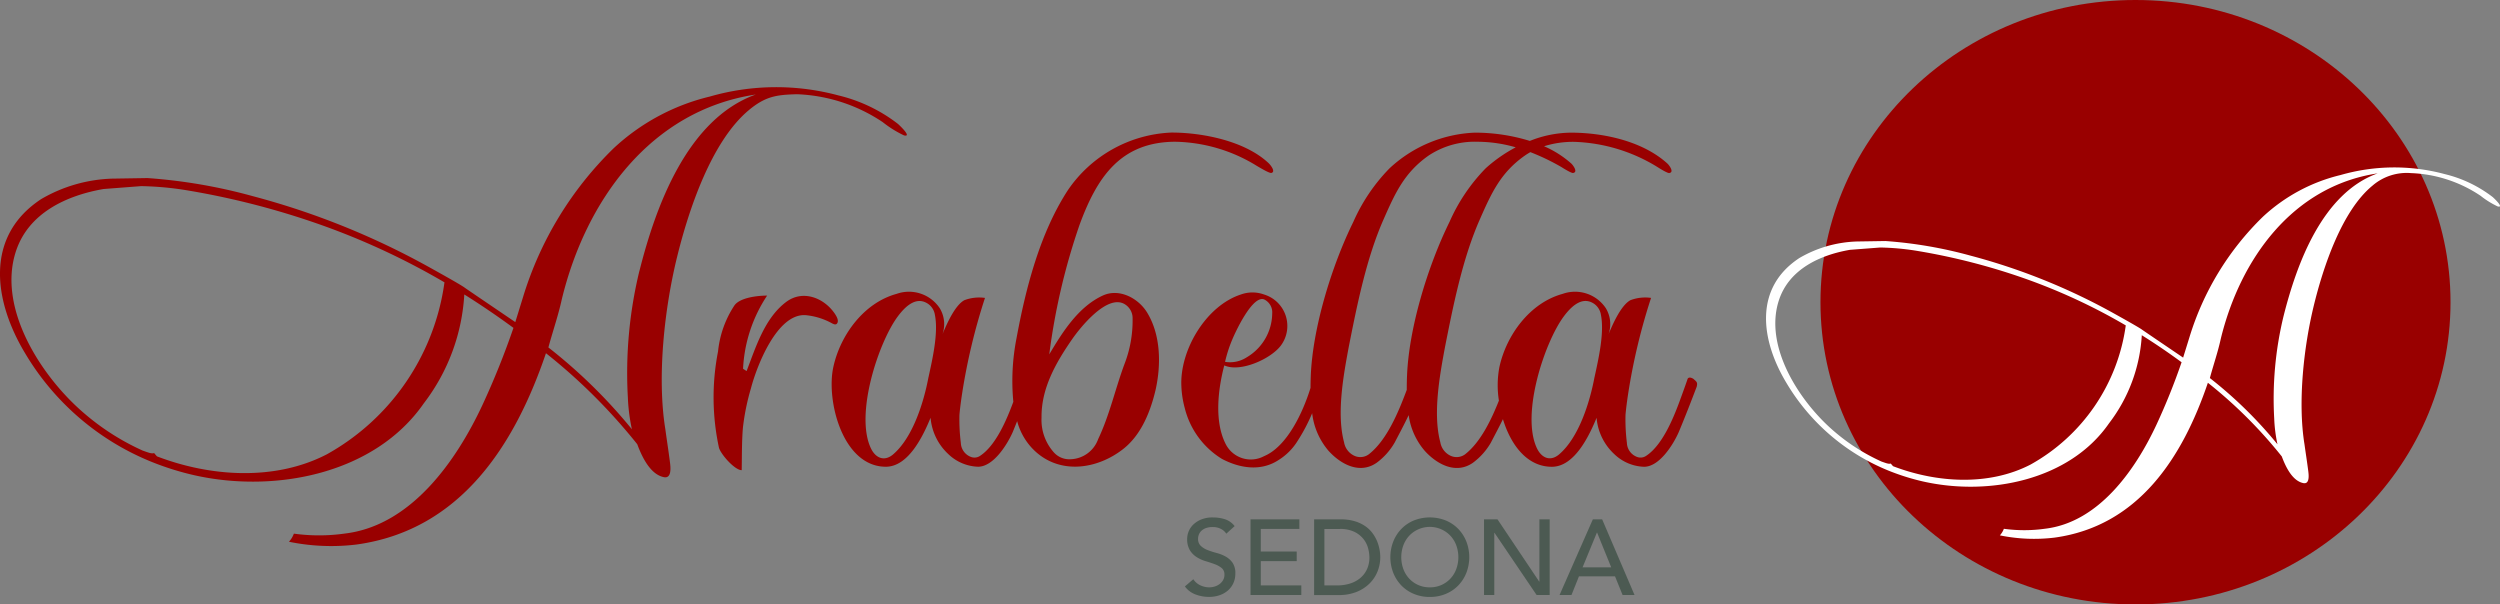
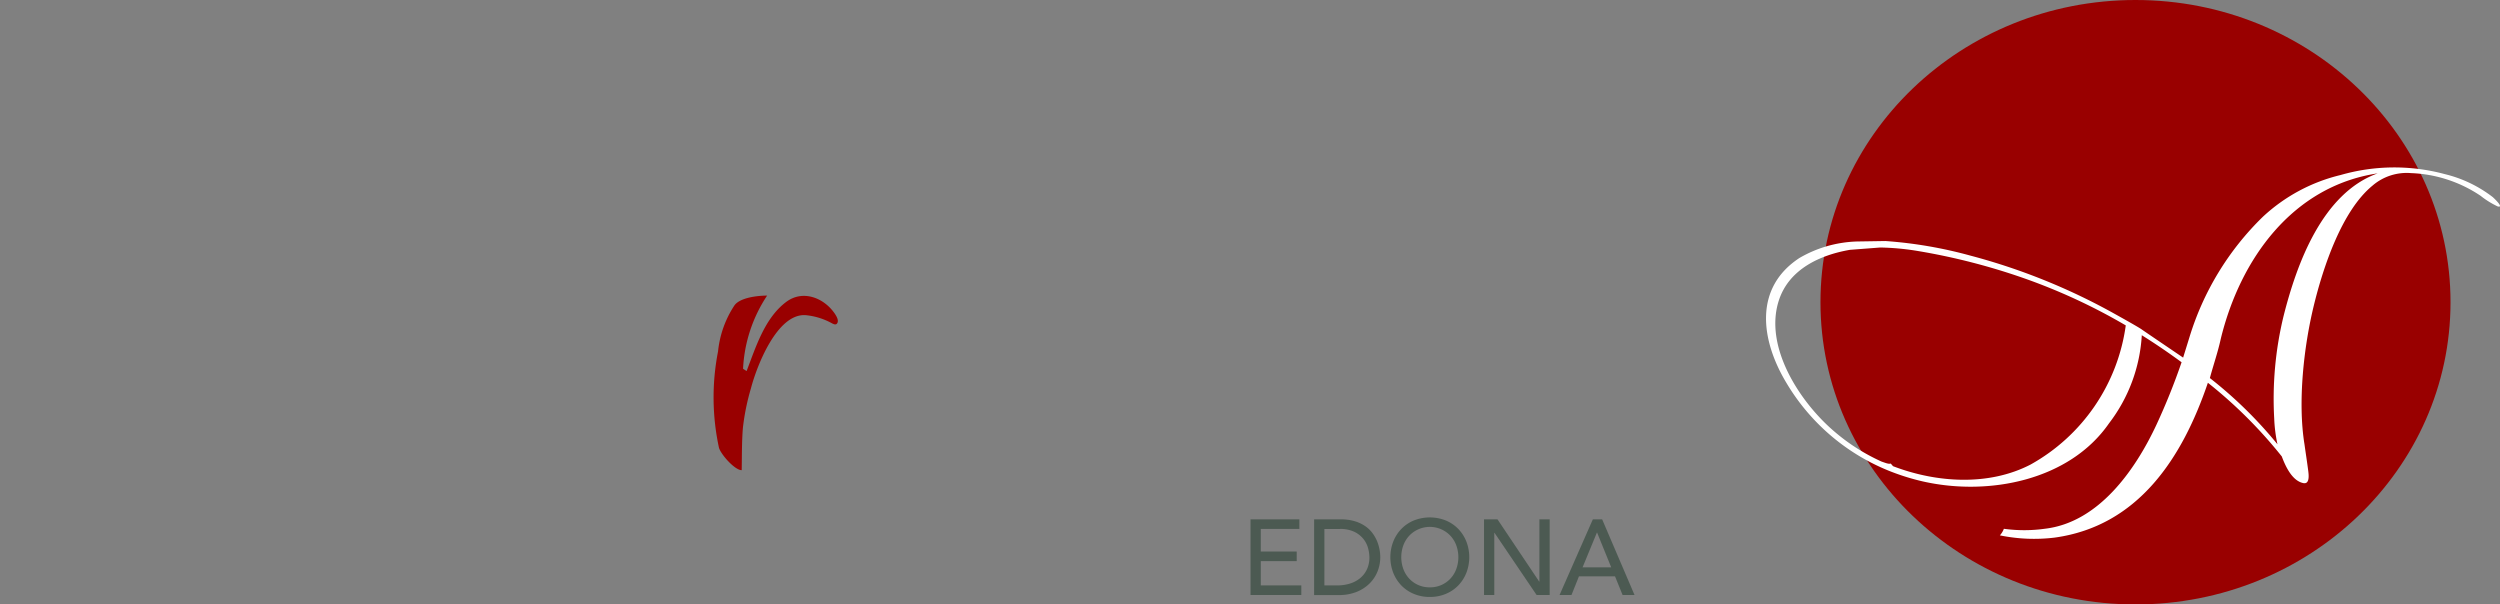
<svg xmlns="http://www.w3.org/2000/svg" id="logo" width="272.154" height="65.797" viewBox="0 0 272.154 65.797">
  <rect x="0" y="0" width="272.154" height="65.797" fill="#808080" stroke="none" />
  <defs>
    <clipPath id="clip-path">
      <rect id="Rectangle_530" data-name="Rectangle 530" width="272.154" height="65.797" fill="none" />
    </clipPath>
  </defs>
  <g id="Group_184" data-name="Group 184" clip-path="url(#clip-path)">
-     <path id="Path_40302" data-name="Path 40302" d="M222.716,30.528a17.43,17.43,0,0,1,8.833,2.635c.263.148,1.39.845,1.592.753.473-.147-.146-.9-.331-1.066-2.553-2.4-7.154-3.324-10.564-3.324a14.348,14.348,0,0,0-11.28,6.273c-3.049,4.683-4.588,10.68-5.592,16.12a24.127,24.127,0,0,0-.346,6.918l-.016.044c-.686,1.849-1.865,4.694-3.594,5.833a1.071,1.071,0,0,1-1,.125,1.692,1.692,0,0,1-1.106-1.537,20.654,20.654,0,0,1-.151-3.042q.08-.941.3-2.384a66.16,66.16,0,0,1,2.481-10.349,4.56,4.56,0,0,0-2.25.251c-1.041.571-1.936,2.644-2.377,3.7a3.347,3.347,0,0,0-.293-2.823,4.026,4.026,0,0,0-4.706-1.567c-3.561.976-6.121,4.476-6.884,7.965-.8,3.678,1.028,10.852,5.72,10.852,2.466,0,4.07-3.385,4.866-5.332a6.087,6.087,0,0,0,1.927,3.952,4.9,4.9,0,0,0,3.243,1.38c1.672,0,3.175-2.413,3.771-3.764.166-.4.324-.8.485-1.2a6.84,6.84,0,0,0,1.948,3.267c2.788,2.585,6.813,1.964,9.62-.251q2.463-1.945,3.512-6.461c.6-2.723.559-5.938-.93-8.374-.959-1.571-3.039-2.679-4.833-1.85-2.657,1.228-4.377,3.965-5.82,6.4a70.224,70.224,0,0,1,3.3-14.113c1.884-5.116,4.422-9.033,10.472-9.033M195.786,56.182c-.5,2.674-1.688,6.533-3.837,8.374-.962.827-1.923.407-2.428-.659-1.759-3.714.834-11.521,2.912-14.332q1.646-2.227,3.064-1.537a1.775,1.775,0,0,1,.992,1.348c.4,1.965-.273,4.838-.7,6.805m15.606-4.108c.891-1.3,3.858-5.022,5.767-3.857a1.77,1.77,0,0,1,.849,1.568A13.1,13.1,0,0,1,217.1,54.8c-.989,2.684-1.6,5.5-2.835,8.091a3.3,3.3,0,0,1-3.052,2.2,2.247,2.247,0,0,1-1.779-.753,5.3,5.3,0,0,1-1.335-3.794c-.04-3.161,1.55-5.94,3.292-8.468" transform="translate(-94.715 -15.096)" fill="#900" />
-     <path id="Path_40303" data-name="Path 40303" d="M318.93,56.369c-.2-.155-.624-.311-.7.063q-.346,1-.88,2.446c-.686,1.849-1.865,4.694-3.594,5.833a1.071,1.071,0,0,1-1,.126,1.694,1.694,0,0,1-1.107-1.537,20.678,20.678,0,0,1-.15-3.042q.08-.941.3-2.384a66.214,66.214,0,0,1,2.481-10.349,4.555,4.555,0,0,0-2.25.251c-1.041.571-1.936,2.644-2.377,3.7a3.346,3.346,0,0,0-.293-2.822,4.026,4.026,0,0,0-4.706-1.568c-3.56.976-6.121,4.476-6.884,7.966a10.692,10.692,0,0,0-.053,3.655c-.851,2.136-1.973,4.445-3.571,5.754a1.555,1.555,0,0,1-1.686.251,1.982,1.982,0,0,1-1.122-1.474c-.827-3.1-.066-7.272.513-10.381.9-4.541,1.909-9.616,3.781-13.861,1.255-2.847,2.255-5.1,4.908-6.963.193-.135.393-.259.6-.376a24.271,24.271,0,0,1,3.394,1.631c.168.109,1.17.74,1.3.627.493-.115-.044-.824-.219-1a11.079,11.079,0,0,0-2.984-1.9,10.514,10.514,0,0,1,3.254-.479,18.35,18.35,0,0,1,9.119,2.76c.168.109,1.17.74,1.3.627.493-.115-.043-.824-.219-1-2.7-2.467-6.976-3.387-10.55-3.387a12.259,12.259,0,0,0-4.452.9,20.193,20.193,0,0,0-6.023-.9,14.468,14.468,0,0,0-9.255,3.889,19.671,19.671,0,0,0-3.94,5.833c-2.35,4.772-4.458,11.6-4.634,16.9-.013.382-.021.772-.023,1.164-.824,2.672-2.56,6.39-5.054,7.429a3.061,3.061,0,0,1-4.148-1.254c-1.3-2.472-.872-6.022-.185-8.625,1.737.8,5.12-.717,6.188-2.2a3.579,3.579,0,0,0-1.867-5.52,3.692,3.692,0,0,0-2.509,0c-3.817,1.24-6.676,6.086-6.483,10a10.63,10.63,0,0,0,.364,2.352,9.04,9.04,0,0,0,4.056,5.551c1.937,1.018,4.22,1.387,6.151.125a6.447,6.447,0,0,0,2.09-2.1,19.424,19.424,0,0,0,1.576-3,7.654,7.654,0,0,0,1.79,4.1c1.335,1.468,3.4,2.578,5.239,1.286a7.19,7.19,0,0,0,1.954-2.195c.483-.932,1.036-1.948,1.523-2.987a7.532,7.532,0,0,0,1.759,3.9c1.335,1.468,3.4,2.578,5.239,1.286a7.19,7.19,0,0,0,1.954-2.195c.415-.8.879-1.663,1.31-2.548.838,2.755,2.6,5.182,5.327,5.182,2.466,0,4.07-3.384,4.866-5.331a6.084,6.084,0,0,0,1.927,3.951,4.9,4.9,0,0,0,3.243,1.38c1.672,0,3.175-2.413,3.771-3.763.684-1.637,1.334-3.3,1.961-4.956.1-.439.033-.513-.324-.816m-50.243-4.3c.347-.84,2.258-4.982,3.524-4.359a1.556,1.556,0,0,1,.831,1.505,5.615,5.615,0,0,1-2.766,4.767,3.346,3.346,0,0,1-2.367.5,14.366,14.366,0,0,1,.779-2.415m19.024,4.077c-.015.454-.024.918-.022,1.386-.9,2.409-2.124,5.371-4.02,6.925a1.555,1.555,0,0,1-1.686.251,1.981,1.981,0,0,1-1.121-1.474c-.828-3.1-.067-7.272.513-10.381.9-4.541,1.909-9.616,3.781-13.861,1.255-2.847,2.255-5.1,4.908-6.963a9.1,9.1,0,0,1,5.347-1.505,15.117,15.117,0,0,1,4.138.606,16.078,16.078,0,0,0-3.264,2.279,19.669,19.669,0,0,0-3.939,5.833c-2.35,4.772-4.458,11.6-4.634,16.9m20.41.031c-.5,2.674-1.688,6.534-3.837,8.374-.962.827-1.923.407-2.428-.659-1.759-3.714.834-11.521,2.912-14.332q1.646-2.226,3.064-1.537a1.776,1.776,0,0,1,.992,1.348c.395,1.966-.273,4.838-.7,6.805" transform="translate(-134.543 -15.095)" fill="#900" />
-     <path id="Path_40304" data-name="Path 40304" d="M81.563,21.872c1.816-1.49,3.012-1.633,5.2-1.693A17.942,17.942,0,0,1,96.1,23.221a11.748,11.748,0,0,0,2.318,1.442c.912.214-.517-1.121-.667-1.254a17.133,17.133,0,0,0-6.472-3.1,26.078,26.078,0,0,0-14.015.125,23.351,23.351,0,0,0-10.447,5.614A38.116,38.116,0,0,0,56.95,42.226l-.854,2.76c-.5-.342-5.527-3.747-5.527-3.762-.585-.418-3.641-2.1-3.652-2.109a83.478,83.478,0,0,0-19.376-7.834,58.426,58.426,0,0,0-11.486-1.976l-3.841.062a16.319,16.319,0,0,0-7.73,2.227C-1.741,35.68-.653,42.749,2.731,48.373A28.376,28.376,0,0,0,16.573,60.228a30.584,30.584,0,0,0,4.591,1.43C30,63.64,40.82,61.5,46.135,53.83a21.475,21.475,0,0,0,4.409-11.854q2.7,1.693,5.352,3.638a87.314,87.314,0,0,1-3.366,8.374c-2.842,6.093-7.772,13.171-15.013,14.019a19.991,19.991,0,0,1-5.523.007,2.752,2.752,0,0,1-.539.883,22.892,22.892,0,0,0,7.371.3c11.285-1.563,17.2-10.785,20.608-20.825a61.968,61.968,0,0,1,9.94,9.911q1.182,3.2,2.857,3.575c.92.216.772-1.08.7-1.631-.152-1.193-.339-2.383-.5-3.575-.926-5.711-.093-13.172,1.268-18.723,1.242-5.066,3.731-12.66,7.868-16.057M35.576,59.381c-5.66,2.929-12.689,2.443-18.488.22q-.159-.176-.311-.359c-.278.1-.656-.066-1.245-.269A26.406,26.406,0,0,1,9.147,54.9C4.576,51-.348,43.527,1.745,37.24c1.379-4.149,5.516-6.046,9.533-6.743l4.083-.314a34.1,34.1,0,0,1,5.254.5A86.044,86.044,0,0,1,34.63,34.293a78.534,78.534,0,0,1,13.756,6.365,25.37,25.37,0,0,1-12.81,18.723M69.609,39.4A47.147,47.147,0,0,0,68.35,53.2a20.206,20.206,0,0,0,.438,3.449A57.067,57.067,0,0,0,59.7,47.746c.476-1.773,1.072-3.468,1.465-5.269,2.6-10.694,9.618-20.533,21.111-22.267-7.466,2.673-10.9,12.2-12.662,19.193" transform="translate(0 -9.921)" fill="#900" />
    <path id="Path_40305" data-name="Path 40305" d="M172.457,68.731q.1-.313-.328-.941c-1.177-1.709-3.464-2.614-5.276-1.255-2.342,1.758-3.3,4.9-4.31,7.527l-.385-.251a15.749,15.749,0,0,1,2.619-7.966c-.987,0-2.935.2-3.556,1.066a11.113,11.113,0,0,0-1.787,5.017,25.967,25.967,0,0,0,.1,10.476c.194.705,1.708,2.446,2.476,2.446.028-1.524.005-3.094.13-4.61a25.067,25.067,0,0,1,.876-4.3c.616-2.373,2.83-8.162,5.943-7.966a7.356,7.356,0,0,1,2.683.784c.305.154.675.43.823-.032" transform="translate(-81.267 -33.666)" fill="#900" />
-     <path id="Path_40306" data-name="Path 40306" d="M264.852,121.982a1.838,1.838,0,0,0,.774.669,2.313,2.313,0,0,0,.972.216,1.978,1.978,0,0,0,.57-.087,1.747,1.747,0,0,0,.53-.261,1.443,1.443,0,0,0,.39-.431,1.146,1.146,0,0,0,.152-.593.892.892,0,0,0-.3-.728,2.633,2.633,0,0,0-.751-.419q-.448-.168-.978-.325a4,4,0,0,1-.977-.436,2.393,2.393,0,0,1-.751-.751,2.337,2.337,0,0,1-.3-1.275,2.192,2.192,0,0,1,.652-1.513,2.73,2.73,0,0,1,.867-.564,3.23,3.23,0,0,1,1.275-.227,4.468,4.468,0,0,1,1.292.186,2.225,2.225,0,0,1,1.082.757l-.908.826a1.5,1.5,0,0,0-.593-.523,1.878,1.878,0,0,0-.873-.2,2.113,2.113,0,0,0-.774.122,1.386,1.386,0,0,0-.495.314,1.105,1.105,0,0,0-.262.413,1.271,1.271,0,0,0-.076.408,1.04,1.04,0,0,0,.3.8,2.351,2.351,0,0,0,.751.454,9,9,0,0,0,.978.314,4.179,4.179,0,0,1,.977.39,2.281,2.281,0,0,1,.751.675,1.986,1.986,0,0,1,.3,1.17,2.469,2.469,0,0,1-.226,1.071,2.376,2.376,0,0,1-.611.8,2.713,2.713,0,0,1-.908.5,3.511,3.511,0,0,1-1.117.174,4.062,4.062,0,0,1-1.5-.279,2.469,2.469,0,0,1-1.129-.862Z" transform="translate(-134.946 -58.928)" fill="#4c5a52" />
    <path id="Path_40307" data-name="Path 40307" d="M278.555,115.683h5.319v1.048h-4.2v2.456h3.911v1.047h-3.911v2.642h4.412v1.047h-5.529Z" transform="translate(-142.422 -59.147)" fill="#4c5a52" />
    <path id="Path_40308" data-name="Path 40308" d="M292.725,115.683H295.6a5.343,5.343,0,0,1,1.53.2,4.076,4.076,0,0,1,1.141.53,3.346,3.346,0,0,1,.8.762,4.059,4.059,0,0,1,.506.885,4.468,4.468,0,0,1,.268.908,4.818,4.818,0,0,1,.081.838,4.14,4.14,0,0,1-.291,1.531,3.871,3.871,0,0,1-.861,1.315,4.253,4.253,0,0,1-1.414.925,5.068,5.068,0,0,1-1.949.349h-2.688Zm1.117,7.193h1.409a4.618,4.618,0,0,0,1.344-.192,3.254,3.254,0,0,0,1.111-.576,2.763,2.763,0,0,0,.757-.96,3.049,3.049,0,0,0,.279-1.344,4.059,4.059,0,0,0-.128-.926,2.78,2.78,0,0,0-.483-1.006,2.866,2.866,0,0,0-.983-.809,3.489,3.489,0,0,0-1.629-.331h-1.676Z" transform="translate(-149.667 -59.147)" fill="#4c5a52" />
    <path id="Path_40309" data-name="Path 40309" d="M314,123.914a4.449,4.449,0,0,1-1.734-.332,4.031,4.031,0,0,1-1.356-.913,4.218,4.218,0,0,1-.885-1.374,4.732,4.732,0,0,1,0-3.422,4.219,4.219,0,0,1,.885-1.373,4.039,4.039,0,0,1,1.356-.914,4.7,4.7,0,0,1,3.468,0,4.04,4.04,0,0,1,1.356.914,4.228,4.228,0,0,1,.885,1.373,4.733,4.733,0,0,1,0,3.422,4.227,4.227,0,0,1-.885,1.374,4.032,4.032,0,0,1-1.356.913,4.444,4.444,0,0,1-1.734.332m0-1.048a3,3,0,0,0,2.258-.966,3.1,3.1,0,0,0,.628-1.041,3.785,3.785,0,0,0,0-2.549,3.1,3.1,0,0,0-.628-1.042,3.086,3.086,0,0,0-4.516,0,3.1,3.1,0,0,0-.628,1.042,3.786,3.786,0,0,0,0,2.549,3.1,3.1,0,0,0,.628,1.041,2.994,2.994,0,0,0,2.258.966" transform="translate(-158.348 -58.928)" fill="#4c5a52" />
    <path id="Path_40310" data-name="Path 40310" d="M330.567,115.683h1.467l4.539,6.774h.023v-6.774h1.118v8.24h-1.42l-4.586-6.774h-.023v6.774h-1.117Z" transform="translate(-169.015 -59.147)" fill="#4c5a52" />
    <path id="Path_40311" data-name="Path 40311" d="M351.011,115.683h1.013l3.526,8.24h-1.3l-.826-2.037H349.5l-.815,2.037h-1.3Zm2,5.226-1.537-3.783h-.022l-1.56,3.783Z" transform="translate(-177.611 -59.147)" fill="#4c5a52" />
    <path id="Path_40312" data-name="Path 40312" d="M439.805,0C458.746,0,474.1,14.729,474.1,32.9s-15.354,32.9-34.294,32.9-34.294-14.729-34.294-32.9S420.865,0,439.805,0" transform="translate(-207.333)" fill="#900" fill-rule="evenodd" />
    <path id="Path_40313" data-name="Path 40313" d="M432.541,54.483a63.6,63.6,0,0,0-11.134-5.152,69.677,69.677,0,0,0-11.343-2.92,27.64,27.64,0,0,0-4.253-.406l-3.3.254c-3.251.564-6.6,2.1-7.716,5.457-1.694,5.088,2.292,11.133,5.991,14.29a21.376,21.376,0,0,0,5.168,3.3c.477.164.783.295,1.008.217.082.1.166.2.252.29,4.694,1.8,10.383,2.193,14.963-.178a20.533,20.533,0,0,0,10.368-15.154m27.427-16.549c-9.3,1.4-14.979,9.367-17.087,18.022-.318,1.457-.8,2.829-1.185,4.264a46.213,46.213,0,0,1,7.359,7.209,16.3,16.3,0,0,1-.354-2.792,38.151,38.151,0,0,1,1.018-11.168c1.427-5.663,4.206-13.371,10.249-15.535M472.5,40.522c.121.108,1.278,1.188.54,1.016a9.511,9.511,0,0,1-1.877-1.168,14.525,14.525,0,0,0-7.56-2.463,5.7,5.7,0,0,0-4.208,1.371c-3.348,2.75-5.363,8.9-6.368,13-1.1,4.492-1.776,10.531-1.027,15.153.134.965.285,1.927.409,2.894.057.446.177,1.5-.567,1.321q-1.355-.3-2.312-2.894a50.122,50.122,0,0,0-8.046-8.022c-2.756,8.126-7.545,15.59-16.679,16.855a18.524,18.524,0,0,1-5.966-.244,2.238,2.238,0,0,0,.436-.715,16.209,16.209,0,0,0,4.47-.006c5.861-.686,9.85-6.415,12.151-11.346a70.517,70.517,0,0,0,2.725-6.777q-2.144-1.574-4.332-2.944a17.375,17.375,0,0,1-3.569,9.594c-4.3,6.207-13.058,7.94-20.21,6.336a24.663,24.663,0,0,1-3.716-1.158,22.964,22.964,0,0,1-11.2-9.595c-2.739-4.552-3.619-10.273,1.419-13.58a13.211,13.211,0,0,1,6.257-1.8l3.108-.05a47.3,47.3,0,0,1,9.3,1.6,67.611,67.611,0,0,1,15.682,6.34c.009.009,2.482,1.369,2.956,1.707,0,.012,4.072,2.768,4.473,3.045l.692-2.233a30.857,30.857,0,0,1,7.989-13.1,18.9,18.9,0,0,1,8.456-4.544,21.11,21.11,0,0,1,11.344-.1,13.882,13.882,0,0,1,5.238,2.513" transform="translate(-201.13 -19.061)" fill="#fff" />
  </g>
</svg>